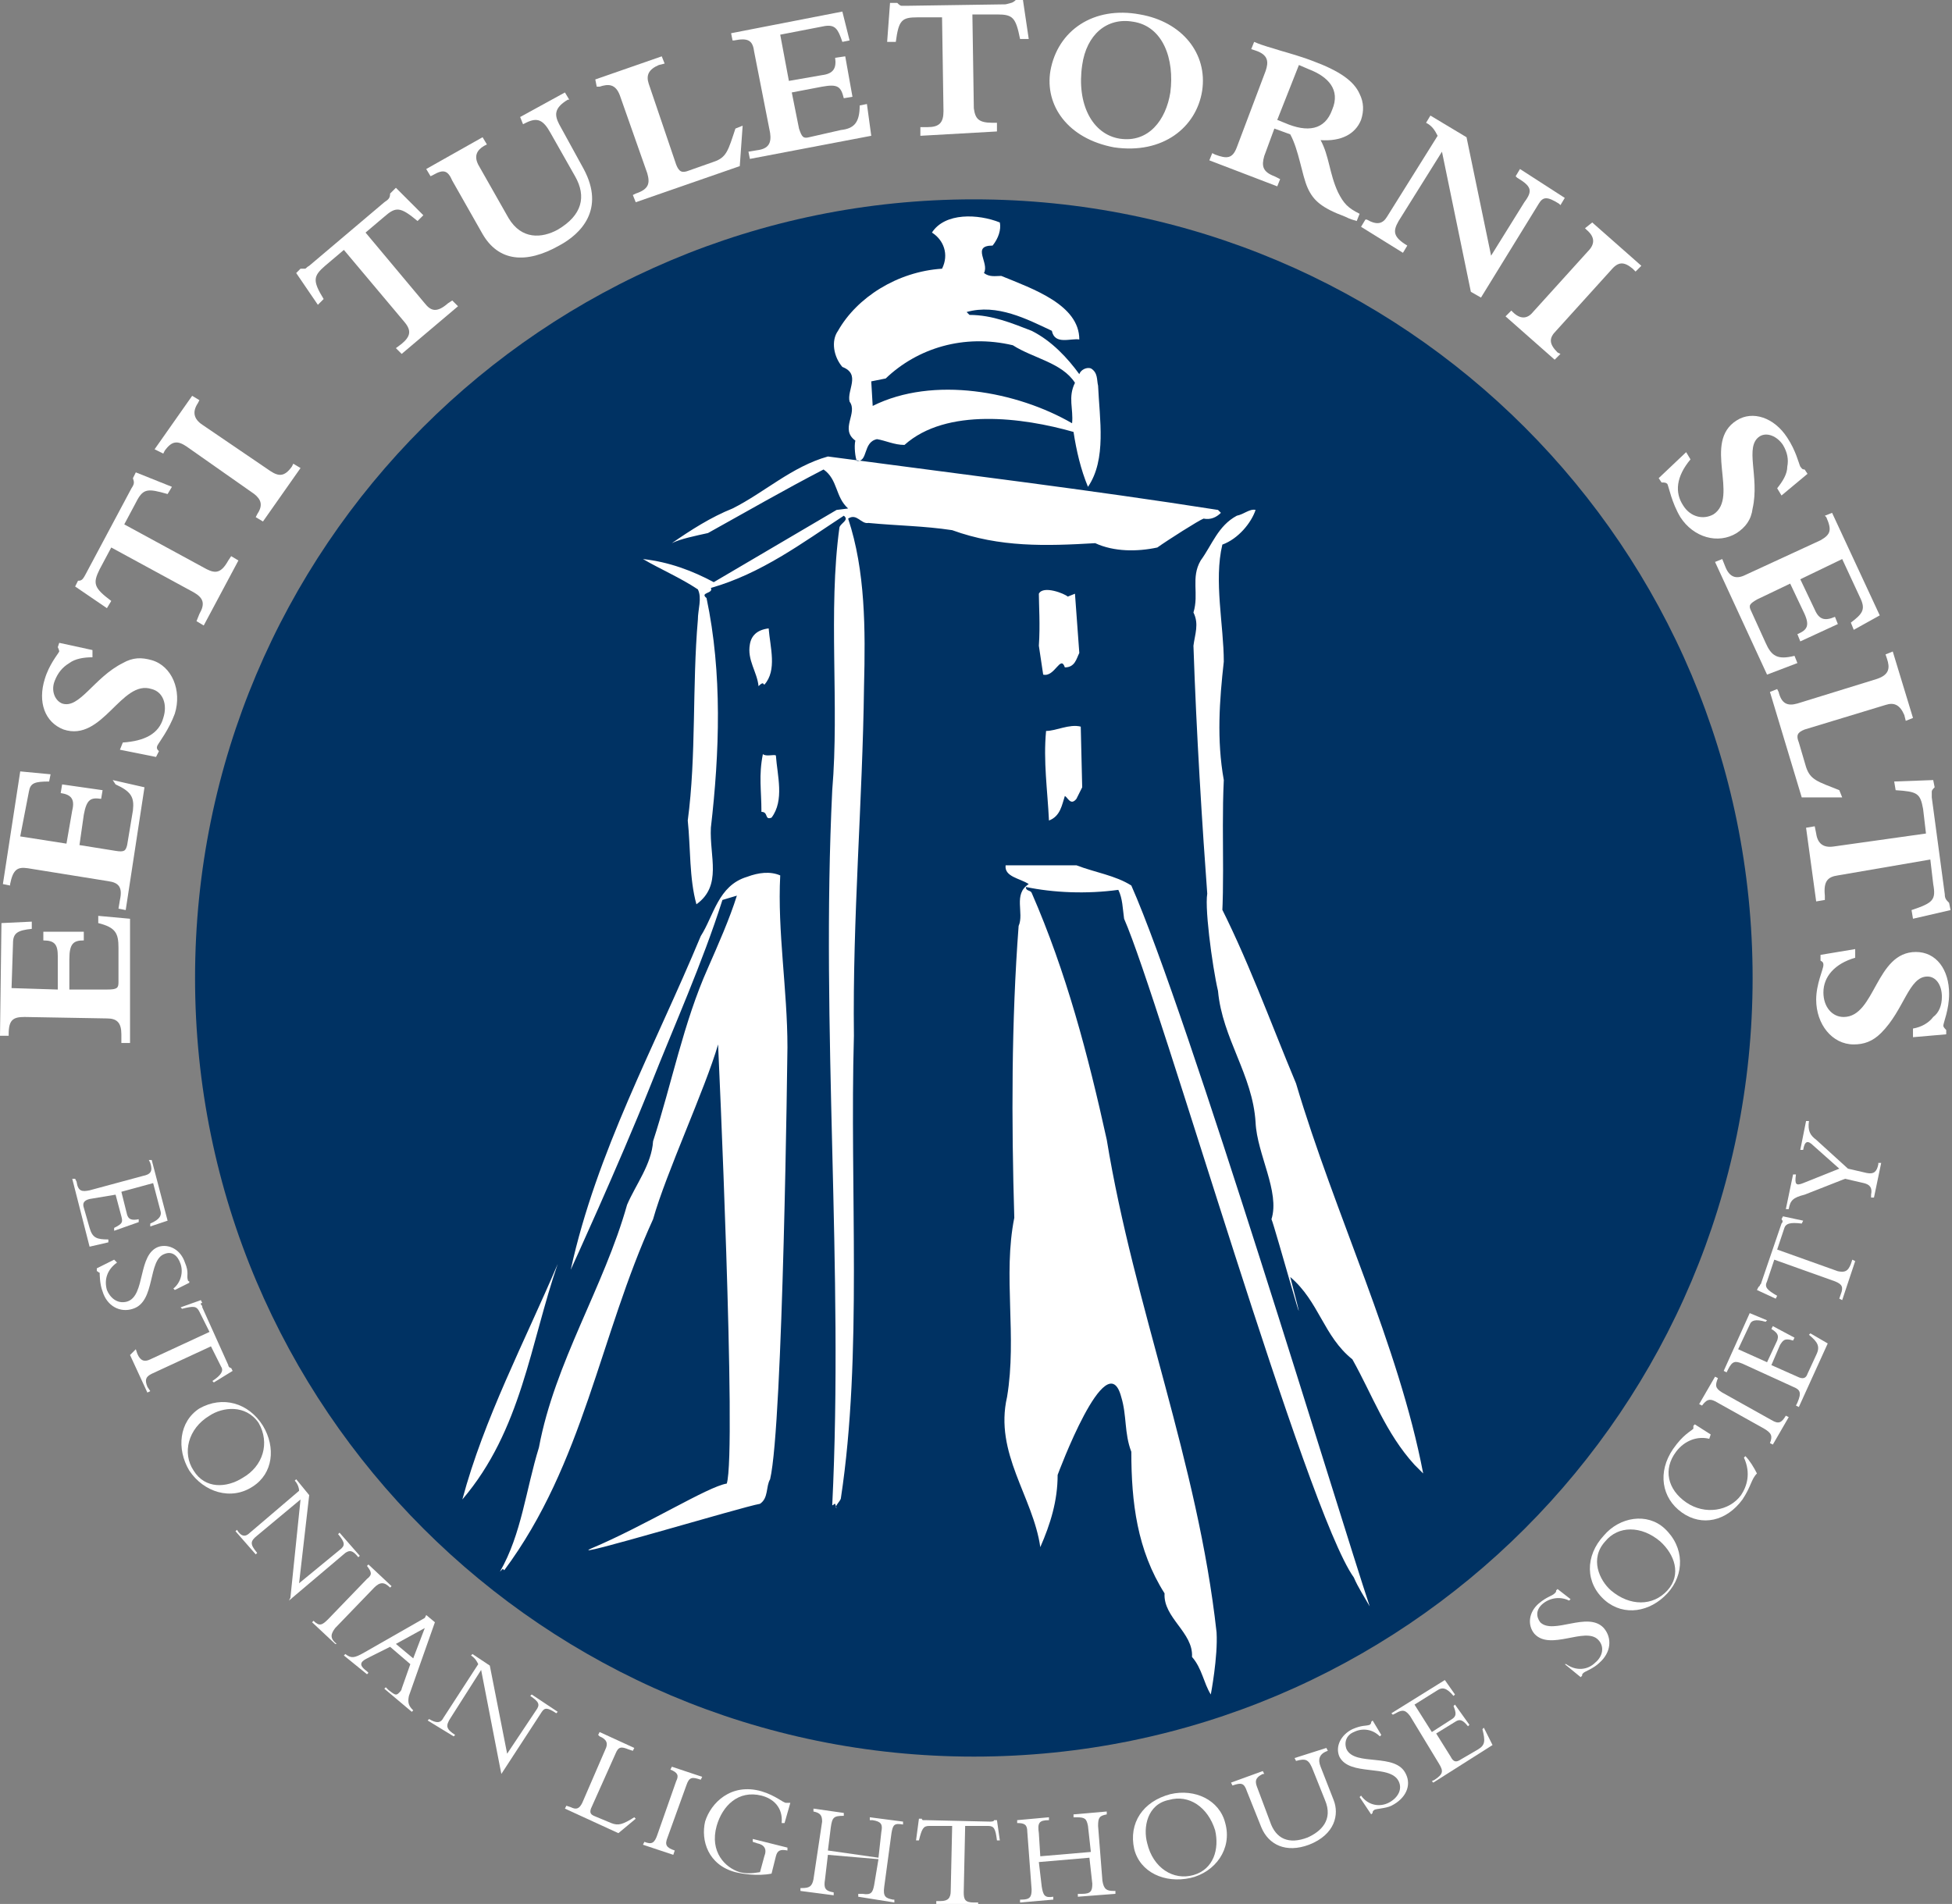
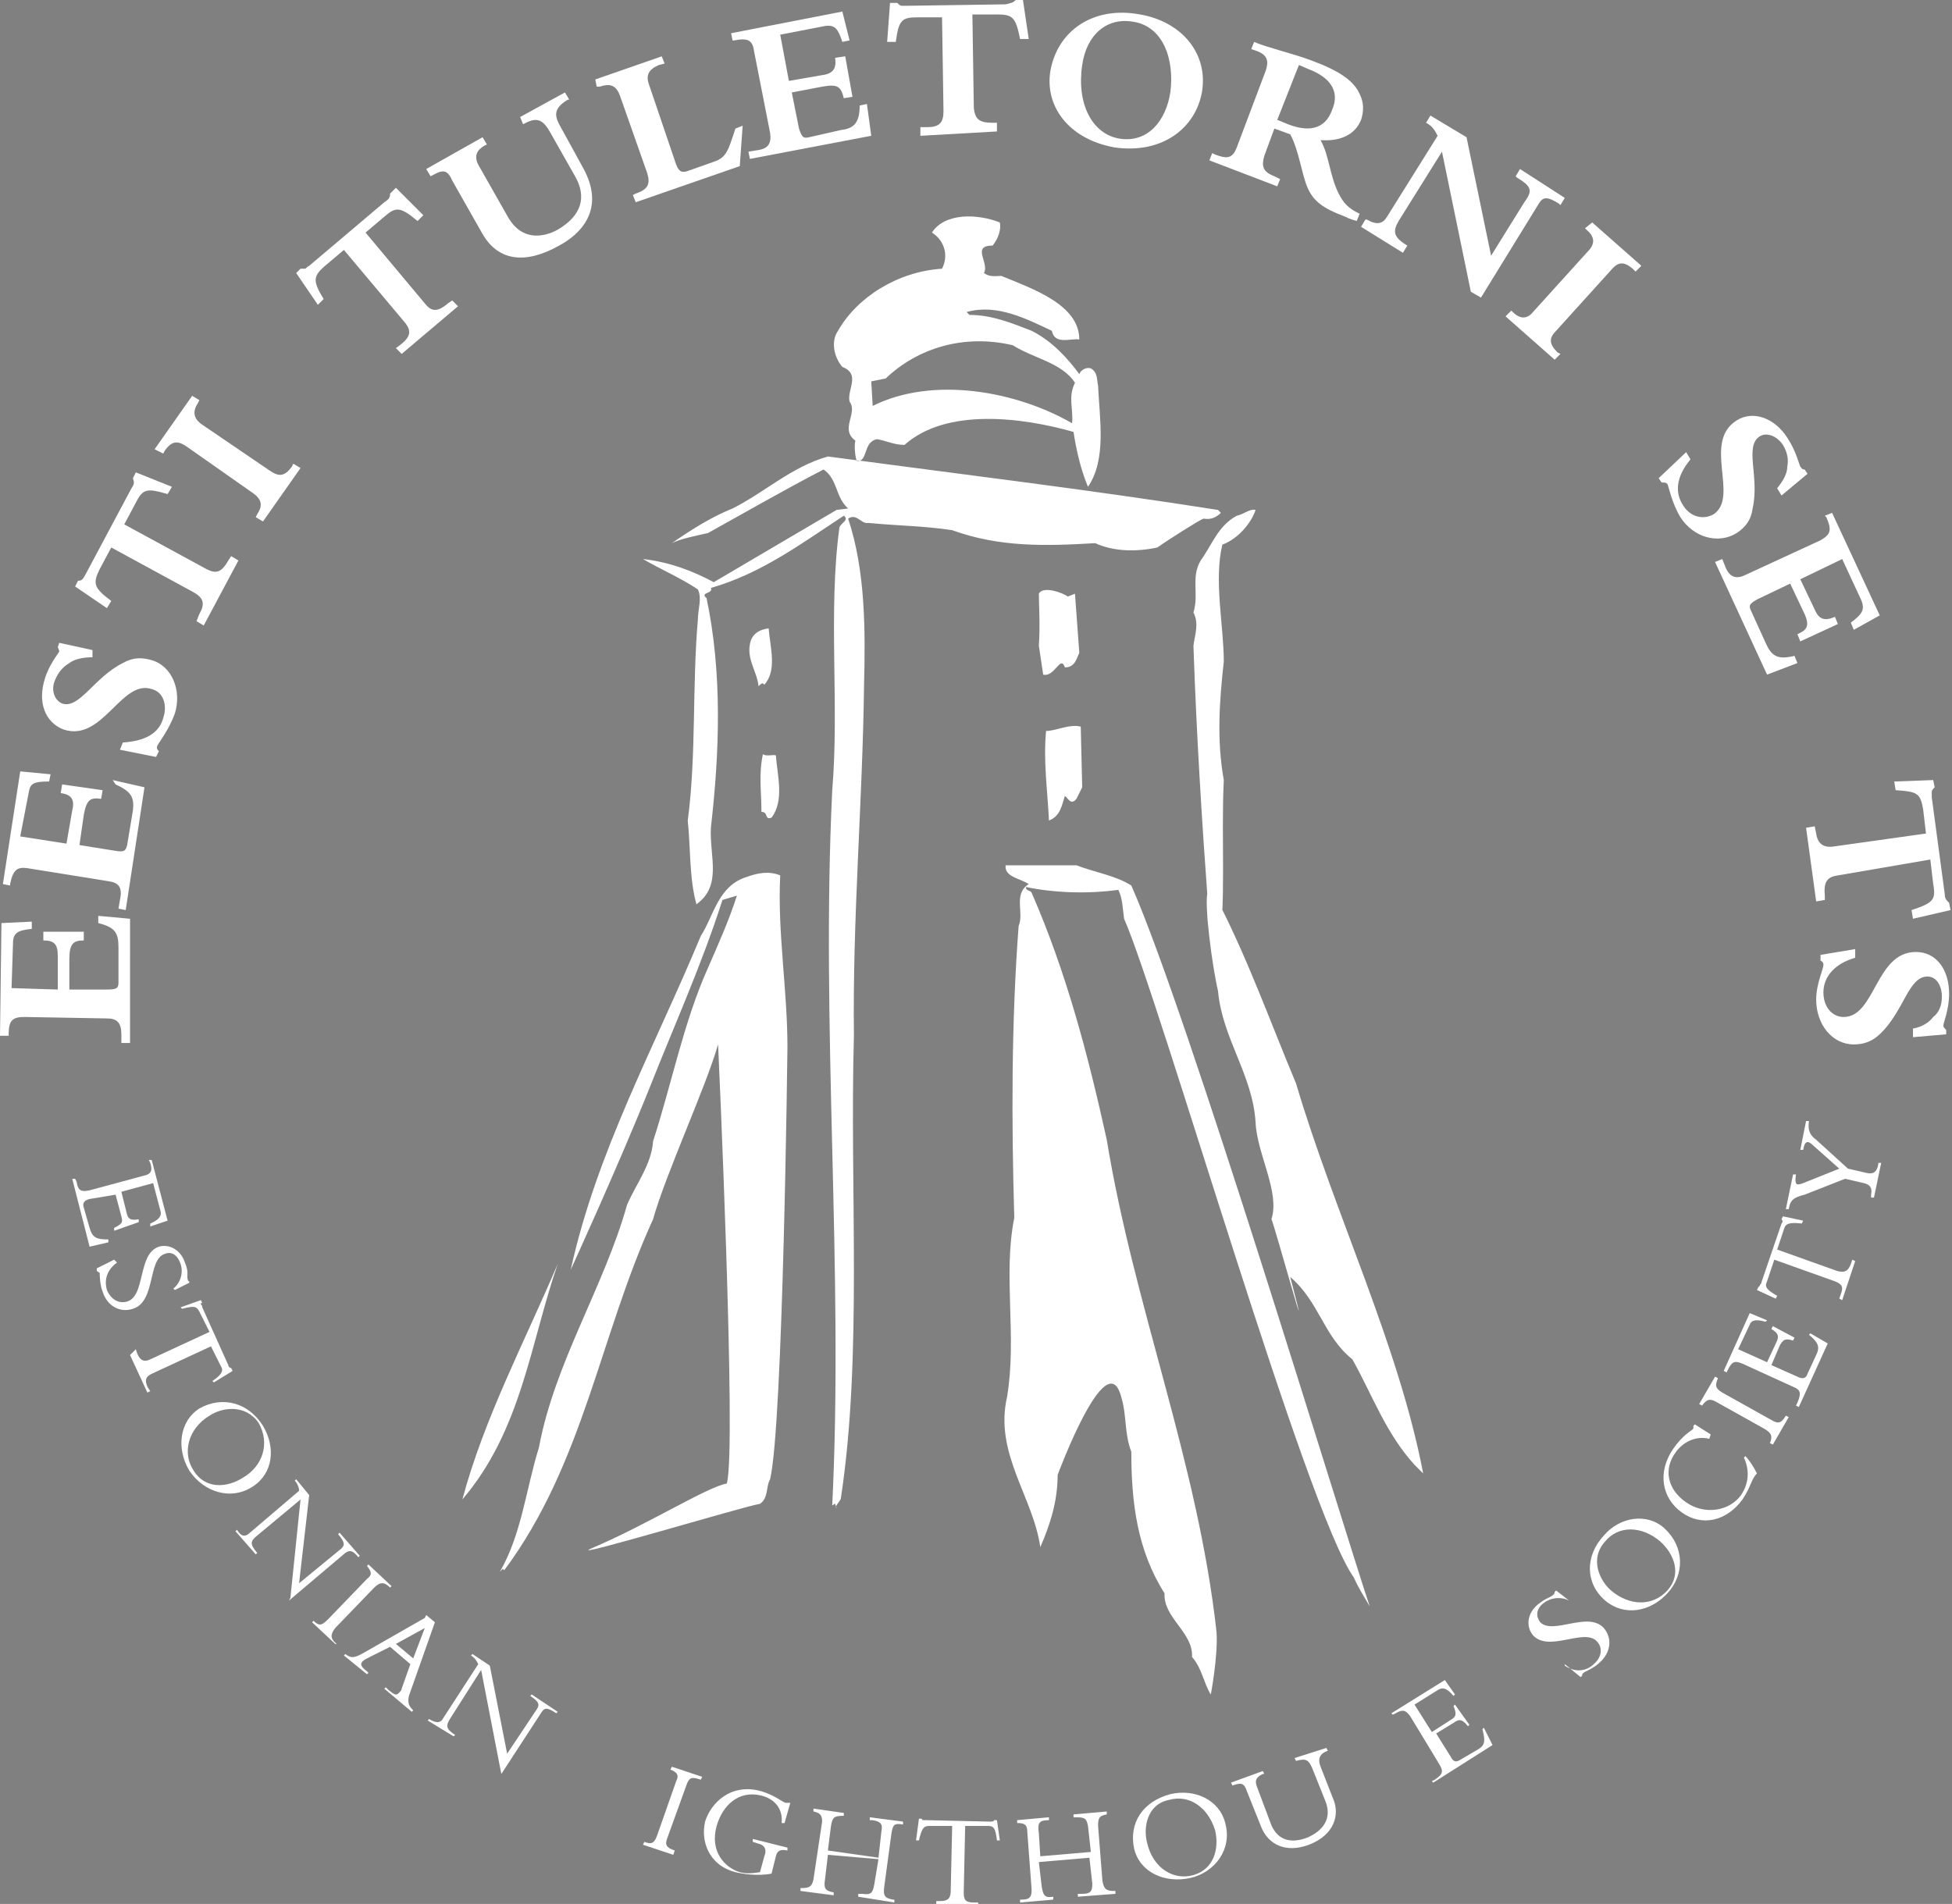
<svg xmlns="http://www.w3.org/2000/svg" version="1.1" id="Foreground" x="0px" y="0px" viewBox="0 0 135.1 131.8" style="enable-background:new 0 0 135.1 131.8;" xml:space="preserve">
  <rect x="0" y="0" width="135.1" height="131.8" fill="#808080" stroke="none" />
  <style type="text/css">
	.st0{fill:#003263;}
	.st1{fill:#FFFFFF;}
	.st2{fill-rule:evenodd;clip-rule:evenodd;fill:#FFFFFF;}
</style>
-   <path class="st0" d="M13.5,67.7c0-29.8,24.1-53.9,53.9-53.9c29.8,0,53.9,24.1,53.9,53.9c0,29.8-24.1,53.9-53.9,53.9  C37.7,121.6,13.5,97.5,13.5,67.7z" />
  <path class="st1" d="M61.3,26.2l-1,0.2l0.1,1.7c4.2-2.1,10-1,13.8,1.2c0.1-1-0.3-1.8,0.2-2.8c-0.9-1.4-2.9-1.7-4.3-2.6  C66.7,23.1,63.5,24.1,61.3,26.2z M64.5,16.1c0.9-1.4,3.2-1.3,4.7-0.7c0.1,0.5-0.1,1.1-0.5,1.6c-1.5,0-0.2,1.2-0.6,1.9  c0.4,0.3,0.8,0.2,1.2,0.2c2.2,0.9,5.4,2,5.4,4.4c-0.6-0.1-1.7,0.4-1.9-0.6c-1.7-0.8-3.8-1.9-5.9-1.3l0.2,0.2c1.6,0,3,0.6,4.3,1.1  c1.4,0.7,2.5,1.9,3.3,3c0.1-0.3,0.5-0.5,0.8-0.4c0.5,0.3,0.4,0.8,0.5,1.2c0.1,2.3,0.6,5.1-0.7,7c-0.5-1.2-0.8-2.5-1-3.8  c-3.5-1-8.8-1.7-11.7,0.9c-0.7,0-1.3-0.3-1.9-0.4c-1,0.2-0.6,1.6-1.4,1.5c-0.1-0.2-0.2-1-0.1-1.4c-1.1-0.8,0.2-1.9-0.4-2.7  c-0.2-0.8,0.8-1.9-0.5-2.4c-0.6-0.7-0.8-1.8-0.3-2.5c1.3-2.3,4.1-4.1,7.2-4.3C65.7,17.6,65.3,16.6,64.5,16.1z M50.7,35.2  c-1.5,0.6-2.9,1.5-4.2,2.4c0.6-0.3,1.6-0.5,2.5-0.7c2.7-1.5,5.3-3,8-4.4c1,0.7,0.8,1.9,1.7,2.7l-0.8,0.1l-8.5,5  c-1.5-0.8-3.1-1.4-4.9-1.6c1.2,0.7,2.6,1.3,3.8,2.1c0.3,0.6,0,1.4,0,2.1c-0.4,4.6-0.1,9.4-0.7,13.9c0.2,1.9,0.1,4,0.6,5.8  c1.8-1.3,0.9-3.3,1-5.3c0.6-5.2,0.8-10.7-0.3-15.9c-0.5-0.4,0.5-0.3,0.3-0.7c3.5-1,6.3-3.1,9.2-5c0.4,0.3-0.2,0.5-0.3,0.8  c-0.8,5.8,0,12.3-0.5,18.2c-0.8,16.5,0.8,33.2,0,49.5c0.1,0,0.1-0.1,0.2-0.1l0.1,0.3c-0.2-0.1,0.3-0.5,0.3-0.7  c1.5-9.9,0.6-21.4,0.9-32c-0.1-8.2,0.6-16.2,0.7-24.2c0.1-3.9,0.1-8-1.1-11.6c0.6-0.4,0.9,0.4,1.4,0.3c2.1,0.2,3.8,0.2,5.8,0.5  c3.3,1.2,6.5,1.1,9.9,0.9c1.3,0.6,2.9,0.6,4.3,0.3c0.7-0.5,2.9-1.9,3.2-2c0.5,0.1,0.9-0.1,1.2-0.4l-0.2-0.2c-8.9-1.4-18-2.5-27-3.7  C54.8,32.3,52.9,34.1,50.7,35.2z M83.1,38.8c-0.7,1.2-0.1,2.3-0.5,3.6c0.4,0.8,0.1,1.5,0,2.3c0.2,6,0.6,12.4,1,17.8  c0.2,0.9,0.2,1.8,0.5,2.7c0-0.1,0-0.2,0.1-0.3c0.2,0.3,0.1,0.9,0.1,1.4c0.6-3.9,0.2-8.1,0.4-12.3c-0.5-2.8-0.3-5.5,0-8.2  c0-2.5-0.7-5.6-0.1-8.1c1.1-0.4,2-1.5,2.3-2.4c-0.4-0.1-0.8,0.3-1.3,0.4C84.3,36.4,83.9,37.7,83.1,38.8z M71.9,41.1  c0,0.7,0.1,2.2,0,3.6l0.3,2c0.8,0.2,1.2-1.4,1.5-0.5c0.7,0,0.8-0.6,1-1l-0.3-4.1l-0.5,0.2C73.7,41.1,72.2,40.5,71.9,41.1z   M51.9,44.6c-0.2,1.1,0.5,1.9,0.6,2.9c0.1-0.1,0.2-0.2,0.3-0.2l0.1,0.1c0.9-1,0.4-2.6,0.3-3.9C52.4,43.6,52,44,51.9,44.6z   M72.4,50.6c-0.2,2.1,0.1,4.1,0.2,6.2c0.8-0.3,0.9-1.1,1.1-1.7c0.2,0.1,0.4,0.7,0.8,0.2l0.4-0.8l-0.1-4.2  C74,50.1,73.1,50.6,72.4,50.6z M52.8,52.2c-0.3,1.5-0.1,2.5-0.1,4c0.5,0,0.2,0.6,0.7,0.4c0.9-1.2,0.4-2.9,0.3-4.3  C53.6,52.2,53,52.4,52.8,52.2z M69.6,59.9c-0.1,0.8,1,0.9,1.6,1.3c-1.1,0.7-0.3,2-0.7,2.9C70,70.7,70,77.6,70.2,84.3  c-0.8,4,0.2,8.2-0.5,12.4c-0.9,3.9,1.8,6.9,2.3,10.4c0.7-1.6,1.2-3.2,1.2-5c0,0,3.4-9.2,4.4-5.4c0.4,1.3,0.2,2.5,0.7,3.8  c0,3.5,0.4,6.8,2.3,9.8c-0.1,1.7,2,2.7,1.9,4.4c0.7,0.8,0.8,1.8,1.3,2.6c0,0,0.5-2.6,0.4-4.3c-1.3-11.8-5.7-22.5-7.6-34.1  c-1.3-5.9-2.8-11.6-5.2-17.1c-0.1-0.2-0.4-0.1-0.4-0.4c1.9,0.4,4.2,0.5,6.4,0.2c0.3,0.6,0.3,1.3,0.4,2c2.5,5.7,12.6,41,15.9,45.6  c0.3,0.7,0.7,1.3,1.1,2c-2.1-6.3-12.6-41.1-16.5-49.9c-1.1-0.7-2.5-0.9-3.8-1.4L69.6,59.9z M48.5,64.8c-3.2,7.7-7.2,14.9-9,23.1  c0,0,3.3-7.2,5.5-12.7c1.7-4.3,3.6-8.5,5-12.9c0.3-0.1,0.7-0.2,1-0.3c-0.5,1.6-1.3,3.4-2,5c-1.7,3.8-2.5,8-3.8,12  c-0.1,1.6-1.2,3-1.8,4.4c-1.6,5.7-5,10.9-6.1,16.8c-0.9,2.9-1.2,6-2.7,8.6l0.2-0.2l0.1,0.1c5.5-7.4,6.6-16.2,10.3-24.3  c0.9-3.2,3.6-9,4.5-12.1c0,0,1.3,28.2,0.6,30.4c-1.3,0.2-5.6,2.9-9.4,4.5c-1.8,0.8,10.5-2.9,11.7-3.1c0.6-0.4,0.4-1.2,0.7-1.7  c0.9-3.8,1.2-29.9,1.2-29.9c0-4-0.7-8-0.5-11.9c-0.7-0.3-1.5-0.2-2.3,0.1C49.7,61.3,49.4,63.4,48.5,64.8z M32,103.8  c4.1-4.8,4.7-10.8,6.6-16.3C36.3,92.9,33.5,98.2,32,103.8z M57.9,103.5l-0.1,0.6L57.9,103.5z M89.3,88.4c2,1.7,2.3,4.1,4.3,5.7  c1.4,2.5,2.3,5.1,4.3,7.3l0.6,0.6c-1.7-8.9-6.1-17.9-8.8-27c-1.8-4.3-3.4-8.8-5.6-13v-0.5c-0.2,0-0.4,0-0.5,0.2  c-0.3,0.7,0.3,5.2,0.7,6.9c0.3,3.3,2.4,5.8,2.6,9.1c0.1,2.2,1.7,4.8,1.1,6.7C88.2,84.8,91.1,95.3,89.3,88.4z" />
  <g>
    <path class="st2" d="M2.2,64.3l0-0.5l-2.1,0.1L0,71.7l0.6,0l0-0.1c0-1,0.3-1.2,1.1-1.2l5.7,0.1c0.7,0,1,0.3,1,1.1l0,0.6l0.6,0   L9,63.6l-2.2-0.2l0,0.5c1.2,0.3,1.4,0.7,1.4,1.7l0,2.4c0,0.4-0.1,0.5-0.8,0.5l-2.6,0l0-2.1c0-1.1,0.3-1.3,1-1.3l0-0.6l-2.8,0l0,0.6   c0.8,0,1,0.3,1,1.1l0,2.3l-3.2-0.1l0.1-3.1C0.9,64.6,1.2,64.4,2.2,64.3z" />
    <path class="st2" d="M3.4,54.1l0.1-0.5l-2.1-0.2l-1.2,7.8l0.5,0.1l0-0.1c0.2-1,0.5-1.2,1.2-1.1l5.6,0.9c0.7,0.1,1,0.4,0.8,1.3   l-0.1,0.6l0.5,0.1l1.3-8.5l-2.2-0.5L8,54.3c1.1,0.5,1.3,0.9,1.2,1.8l-0.4,2.4C8.7,58.9,8.6,59,8,58.9l-2.5-0.4l0.3-2.1   c0.2-1.1,0.5-1.2,1.2-1.1l0.1-0.6l-2.8-0.4l-0.1,0.6c0.7,0.1,1,0.4,0.8,1.2l-0.4,2.3l-3.2-0.5L2,54.8C2.1,54.2,2.4,54.1,3.4,54.1z" />
    <path class="st2" d="M10.8,52.4L11,52c-0.1-0.1-0.2-0.2-0.1-0.4c0.1-0.2,0.8-1.1,1.2-2.2c0.5-1.6-0.2-3.3-1.6-3.7   c-0.7-0.2-1.3-0.2-2,0.2c-2,1-3,3.2-4.2,2.8c-0.5-0.2-0.8-0.9-0.5-1.6c0.2-0.5,0.5-0.9,1-1.2c0.4-0.3,1-0.4,1.6-0.4L6.4,45   l-2.3-0.5L4,44.8c0.1,0.2,0.1,0.3,0.1,0.3c-0.1,0.2-0.7,0.9-1,1.9c-0.5,1.6,0,3,1.3,3.5c2.7,0.9,4-3.5,6.1-2.8   c0.8,0.2,1.1,1.1,0.8,2c-0.3,1.1-1.3,1.6-2.8,1.7l-0.2,0.5L10.8,52.4z" />
    <path class="st2" d="M8.6,36.3l0.8-1.5c0.5-1,0.8-1,2.2-0.6l0.3-0.5l-2.5-1l-0.2,0.4c0.1,0.3,0.1,0.4-0.1,0.7l-3.2,6   c-0.1,0.2-0.2,0.3-0.2,0.3c-0.1,0.1-0.2,0.1-0.3,0.1l-0.2,0.4l2.2,1.5l0.3-0.5c-1.2-0.9-1.3-1.2-0.8-2.2l0.8-1.5l5.7,3.1   c0.7,0.4,0.8,0.8,0.4,1.5L13.6,43l0.5,0.3l2.4-4.5l-0.5-0.3l-0.2,0.3c-0.5,0.9-0.9,0.9-1.5,0.6L8.6,36.3z" />
    <path class="st2" d="M11.3,31.4l0.1-0.2c0.5-0.7,0.9-0.7,1.5-0.3l4.7,3.3c0.5,0.4,0.6,0.8,0.2,1.4l-0.1,0.2l0.5,0.3l2.6-3.7   l-0.5-0.3l-0.1,0.2c-0.5,0.7-0.9,0.7-1.5,0.3L14,29.4c-0.6-0.4-0.7-0.9-0.3-1.5l0.1-0.2l-0.5-0.3l-2.6,3.7L11.3,31.4z" />
    <path class="st2" d="M25.3,16.1l1.3-1.1c0.8-0.7,1.1-0.7,2.3,0.3l0.4-0.4l-1.9-1.9L27,13.4c0,0.3-0.1,0.4-0.4,0.6l-5.2,4.4   c-0.2,0.1-0.2,0.2-0.3,0.2c-0.1,0-0.2,0-0.3,0l-0.3,0.3l1.5,2.2l0.4-0.4c-0.8-1.3-0.7-1.6,0.1-2.3l1.3-1.1l4.2,5   c0.5,0.6,0.4,1-0.2,1.5l-0.4,0.3l0.4,0.4l3.9-3.3l-0.4-0.4l-0.3,0.2c-0.8,0.7-1.2,0.5-1.6,0L25.3,16.1z" />
    <path class="st2" d="M36.2,8.6l0.2-0.1c0.8-0.4,1.2-0.2,1.7,0.7l1.7,3c0.8,1.4,0.5,2.7-1.2,3.7c-1.1,0.6-2.5,0.7-3.4-0.8l-2.1-3.7   c-0.3-0.6-0.1-1,0.4-1.3l0.2-0.1l-0.3-0.5l-3.9,2.2l0.3,0.5l0.2-0.1c0.7-0.4,1-0.3,1.3,0.4l2.1,3.7c1.1,1.9,3,2.1,5.3,0.8   c1.5-0.8,3.2-2.5,1.7-5.3l-1.7-3.1c-0.3-0.6-0.4-1.1,0.6-1.7l0.1,0l-0.3-0.5L36,8.1L36.2,8.6z" />
    <path class="st2" d="M51.4,8.7l-0.5,0.2c-0.5,1.5-0.6,2-1.5,2.3l-1.7,0.6c-0.5,0.2-0.7,0.1-0.9-0.4l-1.9-5.6c-0.2-0.6,0-1,0.7-1.3   l0.4-0.1l-0.2-0.5l-4.6,1.6L41.3,6L41.5,6c0.6-0.2,1.1-0.2,1.4,0.6l1.9,5.4c0.2,0.7,0.1,1.1-0.8,1.4l-0.2,0.1l0.2,0.5l7.2-2.5   L51.4,8.7z" />
    <path class="st2" d="M58.3,2.9l0.5-0.1l-0.5-2l-7.7,1.5l0.1,0.5l0.1,0c1-0.2,1.3,0,1.4,0.8l1.1,5.6c0.1,0.7-0.1,1.1-0.9,1.2   l-0.6,0.1l0.1,0.5l8.4-1.6l-0.3-2.2l-0.5,0.1c0,1.2-0.4,1.6-1.3,1.7L56,9.5c-0.4,0.1-0.5,0-0.7-0.6l-0.5-2.5L56.9,6   c1.1-0.2,1.3,0,1.5,0.8l0.6-0.1l-0.5-2.8L57.8,4c0.1,0.7-0.1,1.1-0.9,1.2l-2.3,0.4l-0.6-3.2l3.1-0.6C57.8,1.7,58,2,58.3,2.9z" />
    <path class="st2" d="M67.3,1L69,1c1.1,0,1.3,0.2,1.6,1.7l0.6,0L70.8,0l-0.5,0c-0.2,0.2-0.3,0.2-0.7,0.3l-6.8,0.1   c-0.2,0-0.3,0-0.4,0c-0.1,0-0.2-0.1-0.3-0.2l-0.5,0l-0.2,2.7l0.6,0c0.2-1.5,0.4-1.7,1.5-1.7l1.7,0l0.1,6.5c0,0.8-0.3,1.1-1.1,1.1   l-0.5,0l0,0.6L69,9.1l0-0.6l-0.3,0c-1,0-1.2-0.3-1.3-1L67.3,1z" />
    <path class="st2" d="M72.7,4.9c-0.4,2.4,1.2,4.7,4.4,5.3c3.4,0.5,5.7-1.4,6.1-3.9c0.4-2.6-1.4-4.8-4.3-5.3   C75.7,0.4,73.2,2.1,72.7,4.9z M74.9,4.5c0.3-2.1,1.7-3.3,3.5-3c2.1,0.3,2.9,2.6,2.6,4.9c-0.3,1.9-1.5,3.5-3.5,3.2   C75.6,9.3,74.5,7.2,74.9,4.5z" />
    <path class="st2" d="M88.2,8.9l1.1,0.4c0.6,1.1,0.8,2.8,1.2,3.7c0.4,0.9,1,1.4,2.6,2c0.4,0.2,0.5,0.2,0.8,0.3l0.2-0.5   c-0.8-0.4-1.1-0.7-1.5-1.5c-0.6-1.3-0.6-2.5-1.2-3.6c1.4,0.1,2.4-0.4,2.8-1.4c0.2-0.6,0.2-1.2-0.1-1.8c-0.4-0.9-1.4-1.6-3.3-2.3   c-0.5-0.2-1.5-0.5-2.2-0.7c-0.6-0.2-1.1-0.3-1.8-0.6l-0.2,0.5l0.3,0.1c0.9,0.3,0.9,0.8,0.7,1.4l-2,5.3c-0.3,0.8-0.7,0.8-1.5,0.5   l-0.2-0.1l-0.2,0.5l4.7,1.8l0.2-0.5l-0.4-0.2c-0.8-0.3-0.9-0.7-0.7-1.4L88.2,8.9z M89.9,4.5l0.7,0.3c1.3,0.5,2.2,1.4,1.6,2.8   c-0.5,1.4-1.7,1.6-3.3,0.9l-0.5-0.2L89.9,4.5z" />
    <path class="st2" d="M99.8,10.5l2,9.7l0.7,0.4l4-6.5c0.3-0.5,0.6-0.5,1.4,0l0.1,0.1l0.3-0.5l-3.1-2l-0.3,0.5l0.1,0.1   c1,0.6,1.1,0.9,0.5,1.7l-2.3,3.7l-1.7-8.2L99,8l-0.3,0.5c0.4,0.2,0.6,0.5,0.8,0.9l-3.5,5.6c-0.3,0.5-0.7,0.6-1.4,0.2l-0.1,0   l-0.3,0.5l2.9,1.8l0.3-0.5c-1-0.6-1-1-0.6-1.7L99.8,10.5z" />
    <path class="st2" d="M109.7,15.8l0.1,0.1c0.6,0.5,0.6,1,0.1,1.5l-3.8,4.2c-0.4,0.5-0.9,0.5-1.4,0l-0.1-0.1l-0.4,0.4l3.4,3l0.4-0.4   l-0.2-0.1c-0.6-0.6-0.6-1-0.1-1.5l3.8-4.2c0.5-0.6,0.9-0.6,1.5-0.1l0.2,0.2l0.4-0.4l-3.4-3L109.7,15.8z" />
    <path class="st2" d="M114.8,33.1l0.2,0.3c0.2,0,0.3,0,0.4,0.1c0.1,0.2,0.3,1.3,0.9,2.3c0.9,1.4,2.6,1.9,3.9,1.1   c0.6-0.4,1-0.9,1.1-1.7c0.5-2.2-0.6-4.3,0.5-5c0.5-0.3,1.2,0,1.6,0.6c0.3,0.5,0.4,1,0.3,1.5c0,0.5-0.3,1-0.7,1.5l0.3,0.5l1.8-1.5   l-0.2-0.3c-0.2,0-0.2-0.1-0.3-0.2c-0.1-0.2-0.3-1.1-0.9-2c-0.9-1.4-2.4-1.9-3.5-1.2c-2.4,1.5,0.2,5.3-1.6,6.5   c-0.7,0.4-1.6,0.2-2.1-0.6c-0.6-0.9-0.5-2,0.5-3.2l-0.3-0.5L114.8,33.1z" />
    <path class="st2" d="M128.1,43.1l0.2,0.5l1.8-1l-3.3-7.1l-0.5,0.2l0.1,0.1c0.4,0.9,0.3,1.2-0.4,1.6l-5.2,2.4   c-0.6,0.3-1.1,0.2-1.4-0.6l-0.2-0.5l-0.5,0.2l3.6,7.8l2.1-0.8l-0.2-0.5c-1.2,0.3-1.6,0-2-0.9l-1-2.2c-0.2-0.4-0.1-0.5,0.4-0.8   l2.3-1.1l0.9,1.9c0.5,1,0.3,1.3-0.4,1.6l0.2,0.5l2.6-1.2l-0.2-0.5c-0.7,0.3-1.1,0.2-1.4-0.5l-1-2.1l2.9-1.4l1.3,2.8   C129.1,42.2,128.9,42.5,128.1,43.1z" />
-     <path class="st2" d="M127.5,55.2l-0.2-0.5c-1.5-0.6-2-0.7-2.3-1.6l-0.5-1.7c-0.2-0.5-0.1-0.7,0.4-0.9l5.6-1.7c0.6-0.2,1,0,1.3,0.7   l0.1,0.4l0.5-0.2l-1.4-4.6l-0.5,0.2l0.1,0.3c0.2,0.6,0.2,1.1-0.7,1.4l-5.5,1.7c-0.7,0.2-1.1,0-1.3-0.8l-0.1-0.2l-0.5,0.2l2.2,7.3   L127.5,55.2z" />
    <path class="st2" d="M133.6,59.5l0.2,1.7c0.2,1.1,0,1.3-1.5,1.8l0.1,0.6l2.6-0.6l-0.1-0.5c-0.2-0.2-0.3-0.3-0.3-0.6l-0.9-6.7   c0-0.2,0-0.3,0-0.4c0-0.1,0.1-0.2,0.2-0.3l-0.1-0.5l-2.7,0.1l0.1,0.6c1.5,0.1,1.7,0.2,1.9,1.3l0.2,1.7l-6.4,0.9   c-0.7,0.1-1.1-0.2-1.2-0.9l-0.1-0.5l-0.6,0.1l0.7,5.1l0.6-0.1l0-0.3c-0.1-1,0.2-1.3,0.9-1.4L133.6,59.5z" />
    <path class="st2" d="M126,66.1l0,0.4c0.2,0.1,0.2,0.2,0.2,0.3c0,0.3-0.5,1.3-0.5,2.4c0,1.7,1.1,3.1,2.6,3.1c0.7,0,1.3-0.2,1.9-0.8   c1.6-1.6,1.9-3.9,3.2-3.9c0.6,0,1,0.6,1,1.4c0,0.6-0.2,1.1-0.6,1.4c-0.3,0.4-0.8,0.7-1.4,0.8l0,0.6l2.3-0.2l0-0.3   c-0.1-0.1-0.2-0.2-0.2-0.3c0-0.2,0.4-1.1,0.4-2.2c0-1.7-0.9-2.9-2.3-2.9c-2.8,0-2.8,4.5-5,4.5c-0.8,0-1.4-0.7-1.4-1.7   c0-1.1,0.8-2,2.2-2.4l0-0.6L126,66.1z" />
    <path class="st2" d="M9.6,84.6l0-0.2c-0.5,0.1-0.7,0-0.8-0.3l-0.4-1.6l2.2-0.6l0.5,1.9c0.1,0.3,0,0.6-0.7,0.9l0,0.2l1.2-0.4   l-1.1-4.2l-0.2,0l0.1,0.2c0.2,0.6,0,0.8-0.5,0.9l-3.7,1c-0.5,0.1-0.8,0.1-0.9-0.6l-0.1-0.2l-0.2,0l1.2,4.7L7.5,86l0-0.2   c-0.8,0-1.1-0.1-1.3-0.8l-0.4-1.4c-0.1-0.3,0-0.5,0.4-0.6L8,82.7l0.4,1.5c0.1,0.4,0.1,0.5-0.5,0.8l0,0.2L9.6,84.6z" />
    <path class="st2" d="M7.9,87.2l-1.2,0.6L6.7,88c0.1,0,0.1,0.1,0.2,0.1c0,0.1,0,0.8,0.2,1.3c0.3,1,1.2,1.5,2.1,1.2   c1.6-0.5,1-3.4,2.2-3.8c0.5-0.2,0.9,0.1,1.1,0.7c0.2,0.6,0,1.3-0.5,1.7l0.1,0.1l1-0.5l0-0.1c-0.1,0-0.1-0.1-0.1-0.1   c-0.1-0.3,0.1-0.5-0.2-1.2c-0.3-0.9-1.1-1.3-1.8-1.1c-1.5,0.5-0.9,3.4-2.2,3.8c-0.7,0.2-1.2-0.3-1.4-0.8c-0.2-0.7,0-1.4,0.7-1.9   L7.9,87.2z" />
    <path class="st2" d="M14.6,93.2l0.7,1.4c0.2,0.3,0,0.6-0.6,1l0.1,0.1l1.3-0.8l-0.1-0.2c-0.1,0-0.2-0.1-0.2-0.2l-1.8-4   c0-0.1,0-0.1-0.1-0.2c0-0.1,0-0.1,0.1-0.1l-0.1-0.2l-1.4,0.5l0.1,0.1c0.8-0.2,1-0.2,1.2,0.2l0.7,1.4l-4.1,1.9   c-0.4,0.2-0.7,0.1-0.9-0.4l-0.1-0.3L9,93.8l1.2,2.6l0.2-0.1L10.2,96c-0.2-0.5-0.1-0.7,0.3-0.9L14.6,93.2z" />
    <path class="st2" d="M17.5,102.9c1.4-0.9,1.6-2.7,0.7-4.2c-1-1.6-2.8-2.1-4.4-1.2c-1.4,0.9-1.6,2.8-0.7,4.3   C14.1,103.3,16,103.9,17.5,102.9z M16.8,102.3c-1.1,0.7-2.6,0.8-3.4-0.5c-0.8-1.2-0.4-2.9,1.1-3.8c0.9-0.6,2.5-0.8,3.4,0.5   C18.7,99.9,18.2,101.5,16.8,102.3z" />
    <path class="st2" d="M20,110.8l3.9-3.3c0.3-0.2,0.5-0.2,0.9,0.3l0.1-0.1l-1.4-1.6l-0.1,0.1c0.5,0.6,0.5,0.8,0.1,1.1l-2.8,2.3   l0.7-6.1l-0.9-1.1l-0.1,0.1c0.2,0.2,0.3,0.5,0.3,0.7l-3.4,2.9c-0.3,0.3-0.6,0.3-0.9-0.2l0,0l-0.1,0.1l1.4,1.6l0.1-0.1   c-0.5-0.6-0.5-0.8,0-1.2l3-2.5l-0.7,6.8L20,110.8z" />
    <path class="st2" d="M23.3,113.8c-0.5-0.4-0.4-0.7-0.1-1.1l2.7-2.8c0.4-0.4,0.7-0.4,1.1,0l0.1-0.1l-1.6-1.5l-0.1,0.1   c0.3,0.4,0.4,0.6,0,0.9l-2.7,2.8c-0.4,0.4-0.6,0.5-1,0.1l-0.1,0.1l1.6,1.5L23.3,113.8z" />
    <path class="st2" d="M28.4,115.2l-0.6,1.7c0,0.1-0.1,0.2-0.2,0.3c-0.2,0.2-0.3,0.1-0.7-0.2l-0.2-0.2l-0.1,0.1l1.9,1.6l0.1-0.1   c-0.3-0.3-0.4-0.5-0.3-1l1.8-5.1l-0.6-0.5l-0.1,0.2l-4.2,2.4c-0.7,0.4-0.9,0.4-1.3,0.1l-0.1,0.1l1.6,1.3l0.1-0.1l-0.1-0.1   c-0.4-0.3-0.5-0.5-0.3-0.7c0.1-0.1,0.3-0.2,0.5-0.3L27,114L28.4,115.2z M28.6,114.8l-1.2-1l2-1.1L28.6,114.8z" />
    <path class="st2" d="M34.7,122.8l2.8-4.3c0.2-0.3,0.4-0.3,1,0.1l0.1-0.1l-1.8-1.2l-0.1,0.1c0.6,0.4,0.7,0.6,0.4,1l-2,3l-1.2-6.1   l-1.2-0.8l-0.1,0.1c0.3,0.2,0.4,0.4,0.5,0.6l-2.4,3.7c-0.2,0.4-0.5,0.4-1,0.1l0,0l-0.1,0.1l1.8,1.1l0.1-0.1   c-0.6-0.4-0.7-0.6-0.3-1.2l2.1-3.3l1.3,6.7L34.7,122.8z" />
-     <path class="st2" d="M44,125.9l-0.1-0.1c-0.8,0.5-1.1,0.6-1.6,0.4l-1.2-0.5c-0.2-0.1-0.3-0.2-0.2-0.5l1.7-3.8   c0.2-0.5,0.4-0.5,0.9-0.3l0.3,0.1l0.1-0.2l-2.4-1.1l-0.1,0.2l0.1,0.1c0.5,0.2,0.6,0.5,0.4,0.9l-1.6,3.7c-0.2,0.4-0.4,0.5-0.8,0.3   l-0.3-0.1l-0.1,0.2l3.7,1.7L44,125.9z" />
    <path class="st2" d="M46.7,128.1c-0.6-0.2-0.7-0.4-0.5-0.9l1.3-3.6c0.2-0.6,0.4-0.6,1-0.4l0.1-0.2l-2.1-0.7l-0.1,0.2   c0.5,0.2,0.6,0.4,0.4,0.8l-1.3,3.7c-0.2,0.6-0.4,0.7-0.9,0.5l-0.1,0.2l2.1,0.7L46.7,128.1z" />
    <path class="st2" d="M53.7,128.5c0.1-0.4,0.3-0.5,0.8-0.4l0-0.2l-2.4-0.6l0,0.2l0.3,0.1c0.5,0.1,0.7,0.4,0.5,0.9l-0.3,1.1   c-0.6,0.1-1,0.1-1.4,0c-1-0.3-2.1-1.4-1.6-3.2c0.4-1.4,1.5-2.5,3.1-2.1c0.8,0.2,1.5,0.8,1.4,1.9l0.2,0l0.4-1.4l-0.1,0   c-0.1,0-0.1,0-0.2,0c-0.2,0-0.7-0.5-1.7-0.8c-2.1-0.6-3.5,0.8-3.9,2.1c-0.3,1.3,0.2,3,2.1,3.5c0.4,0.1,1.5,0.3,2.5,0.1L53.7,128.5z   " />
    <path class="st2" d="M60.8,128.7l-0.3,1.8c-0.1,0.5-0.2,0.7-0.8,0.6l-0.3,0l0,0.2l2.5,0.4l0-0.2l-0.1,0c-0.5-0.1-0.7-0.2-0.6-0.9   l0.5-3.7c0.1-0.6,0.2-0.7,0.8-0.6l0-0.2l-2.3-0.3l0,0.2l0.2,0c0.6,0.1,0.7,0.3,0.6,0.8l-0.2,1.8l-3.5-0.5l0.2-1.6   c0.1-0.7,0.2-0.8,0.9-0.8l0-0.2l-2.1-0.3l0,0.2c0.5,0.1,0.6,0.3,0.6,0.7l-0.6,4c-0.1,0.5-0.3,0.6-0.8,0.6l-0.1,0l0,0.2l2.3,0.3   l0-0.2l0,0c-0.6-0.1-0.7-0.3-0.6-0.9l0.2-1.7L60.8,128.7z" />
    <path class="st2" d="M66.8,126.4l1.6,0c0.4,0,0.5,0.2,0.6,1l0.2,0L69,126l-0.2,0c0,0.1-0.2,0.1-0.3,0.1l-4.4-0.1   c-0.1,0-0.1,0-0.2,0c-0.1,0-0.1-0.1-0.1-0.1l-0.2,0l-0.2,1.5l0.2,0c0.2-0.8,0.3-1,0.7-1l1.6,0l-0.1,4.5c0,0.5-0.2,0.7-0.7,0.7   l-0.3,0l0,0.2l2.9,0.1l0-0.2l-0.3,0c-0.6,0-0.7-0.2-0.7-0.7L66.8,126.4z" />
    <path class="st2" d="M75.4,128.6l0.2,1.8c0,0.5-0.1,0.7-0.7,0.7l-0.3,0l0,0.2l2.6-0.2l0-0.2l-0.1,0c-0.5,0-0.7-0.1-0.8-0.7   l-0.3-3.8c0-0.6,0.1-0.7,0.6-0.8l0-0.2l-2.3,0.2l0,0.2l0.2,0c0.6,0,0.7,0.1,0.8,0.6l0.2,1.8l-3.5,0.3l-0.1-1.6   c-0.1-0.7,0-0.9,0.7-0.9l0-0.2l-2.2,0.2l0,0.2c0.5,0,0.7,0.1,0.7,0.6l0.3,4c0,0.5-0.1,0.7-0.7,0.7l-0.1,0l0,0.2l2.3-0.2l0-0.2l0,0   c-0.6,0.1-0.7-0.1-0.8-0.7l-0.2-1.7L75.4,128.6z" />
    <path class="st2" d="M84.8,126.2c-0.4-1.6-2.1-2.4-3.8-2c-1.9,0.5-2.9,2-2.5,3.8c0.4,1.6,2.1,2.4,3.9,2   C84.1,129.6,85.3,128,84.8,126.2z M84.1,126.7c0.3,1.3-0.1,2.7-1.5,3.1c-1.4,0.4-2.8-0.5-3.2-2.2c-0.3-1.1,0-2.7,1.5-3   C82.3,124.2,83.6,125.1,84.1,126.7z" />
    <path class="st2" d="M89.6,121.7l0.1,0.2c0.7-0.2,0.9-0.1,1.2,0.7l0.8,2c0.6,1.4-0.3,2.2-1.2,2.6c-1.3,0.5-2.2,0.1-2.6-1.1   l-0.9-2.4c-0.2-0.5,0-0.7,0.4-0.9l0.1,0l-0.1-0.2l-2.2,0.8l0.1,0.2c0.6-0.2,0.8-0.2,1,0.4l1,2.5c0.5,1.2,1.7,1.8,3.3,1.2   c1.8-0.7,2.1-2.1,1.7-3.1l-0.9-2.3c-0.2-0.5-0.1-0.9,0.5-1.1l-0.1-0.2L89.6,121.7z" />
-     <path class="st2" d="M94.1,124.4l0.8,1.2l0.1-0.1c0-0.1,0-0.1,0.1-0.2c0.1-0.1,0.8-0.1,1.2-0.3c1-0.5,1.4-1.4,1-2.2   c-0.7-1.5-3.5-0.5-4.1-1.7c-0.2-0.5,0-1,0.5-1.2c0.6-0.3,1.3-0.2,1.8,0.3l0.1-0.1l-0.6-1l-0.1,0.1c0,0.1,0,0.1-0.1,0.2   c-0.3,0.1-0.5,0-1.2,0.3c-0.8,0.4-1.2,1.2-0.9,1.9c0.7,1.4,3.5,0.5,4.1,1.7c0.3,0.6-0.1,1.2-0.7,1.5c-0.6,0.3-1.4,0.2-1.9-0.5   L94.1,124.4z" />
    <path class="st2" d="M100.7,118l-0.1,0.1c0.2,0.5,0.2,0.7-0.1,0.9l-1.4,0.9l-1.2-1.9l1.6-1c0.3-0.2,0.6-0.2,1.1,0.4l0.1-0.1l-0.7-1   l-3.7,2.3l0.1,0.1l0.2-0.1c0.5-0.3,0.7-0.2,1,0.2l2,3.3c0.3,0.5,0.3,0.7-0.3,1.1l-0.2,0.1l0.1,0.1l4.1-2.6l-0.6-1.2l-0.1,0.1   c0.2,0.8,0.2,1.1-0.3,1.4l-1.2,0.7c-0.3,0.2-0.5,0.2-0.7-0.2l-1-1.6l1.3-0.8c0.3-0.2,0.5-0.2,0.9,0.3l0.1-0.1L100.7,118z" />
-     <path class="st2" d="M108.3,115.2l1.1,0.9l0.1-0.1c0-0.1,0-0.1,0.1-0.2c0.1-0.1,0.7-0.3,1.1-0.7c0.8-0.7,0.9-1.7,0.3-2.4   c-1.1-1.2-3.5,0.5-4.4-0.4c-0.3-0.4-0.3-0.9,0.2-1.3c0.5-0.4,1.2-0.5,1.8-0.2l0.1-0.1l-0.9-0.7l-0.1,0.1c0,0.1,0,0.1-0.1,0.2   c-0.2,0.2-0.5,0.2-1.1,0.7c-0.7,0.6-0.8,1.5-0.3,2.1c1.1,1.2,3.5-0.5,4.4,0.4c0.5,0.5,0.3,1.2-0.2,1.6c-0.5,0.5-1.3,0.6-2,0.1   L108.3,115.2z" />
+     <path class="st2" d="M108.3,115.2l1.1,0.9l0.1-0.1c0-0.1,0-0.1,0.1-0.2c0.1-0.1,0.7-0.3,1.1-0.7c0.8-0.7,0.9-1.7,0.3-2.4   c-1.1-1.2-3.5,0.5-4.4-0.4c-0.3-0.4-0.3-0.9,0.2-1.3c0.5-0.4,1.2-0.5,1.8-0.2l-0.9-0.7l-0.1,0.1c0,0.1,0,0.1-0.1,0.2   c-0.2,0.2-0.5,0.2-1.1,0.7c-0.7,0.6-0.8,1.5-0.3,2.1c1.1,1.2,3.5-0.5,4.4,0.4c0.5,0.5,0.3,1.2-0.2,1.6c-0.5,0.5-1.3,0.6-2,0.1   L108.3,115.2z" />
    <path class="st2" d="M115.2,105.8c-1.2-1.1-3.1-0.8-4.2,0.5c-1.3,1.4-1.3,3.3,0.1,4.5c1.3,1.1,3.1,0.8,4.3-0.5   C116.6,109,116.6,107.1,115.2,105.8z M114.9,106.7c1,0.9,1.5,2.3,0.5,3.4c-1,1.1-2.6,1.1-3.9,0c-0.8-0.7-1.5-2.2-0.4-3.4   C112,105.6,113.6,105.6,114.9,106.7z" />
    <path class="st2" d="M118.4,99.3l-1.1-0.7l-0.1,0.1c0,0,0,0.1,0,0.2c-0.2,0.2-0.7,0.4-1.4,1.4c-1.1,1.6-0.8,3.4,0.6,4.4   c1.4,1,3.1,0.6,4.2-0.9c0.6-0.9,0.6-1.4,1-1.8c-0.2-0.4-0.5-0.9-0.8-1.2l-0.1,0.1c0.5,1.1,0.2,2-0.2,2.6c-0.8,1.1-2.5,1.4-3.8,0.5   c-1.3-0.9-1.6-2.3-0.7-3.5c0.6-0.8,1.5-1.1,2.3-0.9L118.4,99.3z" />
    <path class="st2" d="M123.6,98c-0.3,0.5-0.5,0.6-1,0.3l-3.4-1.9c-0.5-0.3-0.5-0.5-0.3-1l-0.2-0.1l-1.1,1.9l0.2,0.1   c0.3-0.4,0.5-0.5,0.9-0.3l3.4,1.9c0.5,0.3,0.6,0.5,0.4,1l0.2,0.1l1.1-1.9L123.6,98z" />
    <path class="st2" d="M122.7,91.8l-0.1,0.2c0.5,0.3,0.5,0.5,0.4,0.8l-0.7,1.5l-2-0.9l0.8-1.7c0.1-0.3,0.4-0.4,1.1-0.2l0.1-0.1   l-1.2-0.5l-1.8,4l0.2,0.1l0.1-0.2c0.3-0.6,0.5-0.6,1-0.4l3.5,1.6c0.5,0.2,0.6,0.4,0.3,1.1l-0.1,0.2l0.2,0.1l2-4.4l-1.2-0.7   l-0.1,0.1c0.6,0.5,0.8,0.8,0.5,1.4l-0.6,1.3c-0.1,0.3-0.3,0.4-0.7,0.2l-1.8-0.8l0.6-1.4c0.2-0.3,0.3-0.5,0.9-0.3l0.1-0.2   L122.7,91.8z" />
    <path class="st2" d="M123,86.5l0.5-1.5c0.1-0.3,0.4-0.4,1.2-0.3l0.1-0.2l-1.4-0.3l-0.1,0.2c0.1,0.1,0.1,0.2,0,0.3l-1.4,4.1   c0,0.1-0.1,0.1-0.1,0.2c0,0-0.1,0.1-0.1,0.1l-0.1,0.2l1.3,0.6l0.1-0.2c-0.7-0.4-0.9-0.6-0.7-1l0.5-1.5l4.2,1.5   c0.5,0.2,0.6,0.4,0.4,0.9l-0.1,0.3l0.2,0.1l0.9-2.7l-0.2-0.1l-0.1,0.3c-0.2,0.5-0.4,0.6-0.9,0.5L123,86.5z" />
    <path class="st2" d="M127.3,80.9l-2.5,1c-0.5,0.2-0.6,0.1-0.5-0.6l-0.2,0l-0.5,2.4l0.2,0c0.1-0.6,0.3-0.8,1.1-1l2.8-1.1l1.3,0.3   c0.4,0.1,0.6,0.3,0.5,0.8l0,0.2l0.2,0l0.5-2.4l-0.2,0l0,0.1c-0.1,0.5-0.3,0.7-0.8,0.6l-1.3-0.3l-2.2-2c-0.4-0.3-0.6-0.6-0.5-1.3   l-0.2,0l-0.4,2l0.2,0c0.1-0.6,0.3-0.7,0.7-0.3L127.3,80.9z" />
  </g>
</svg>